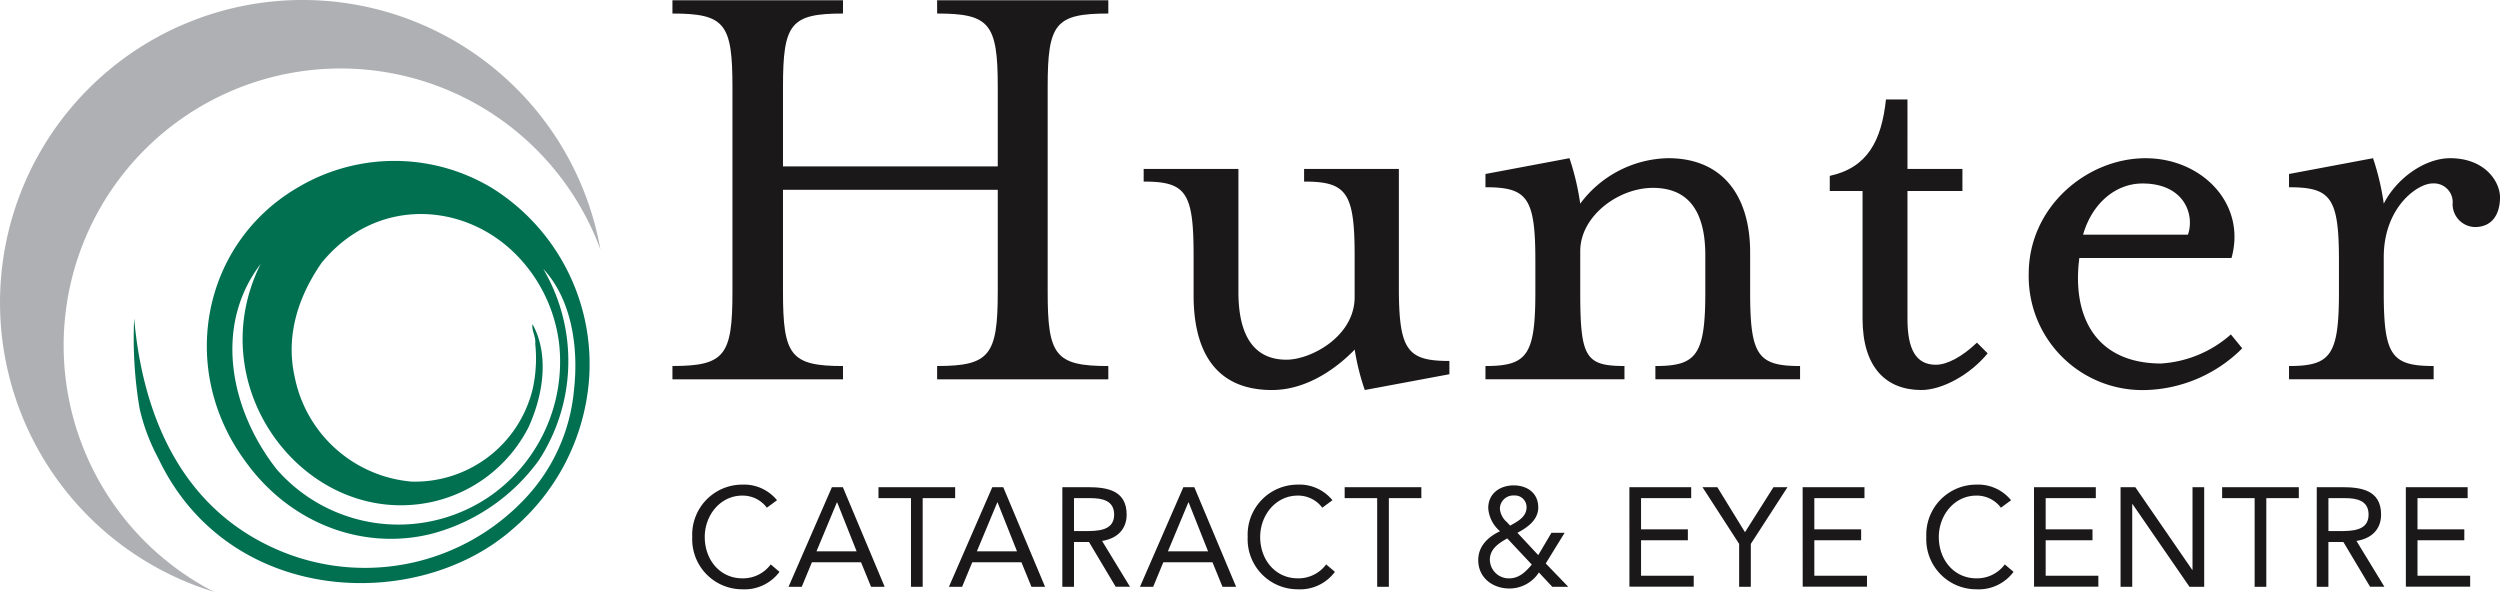
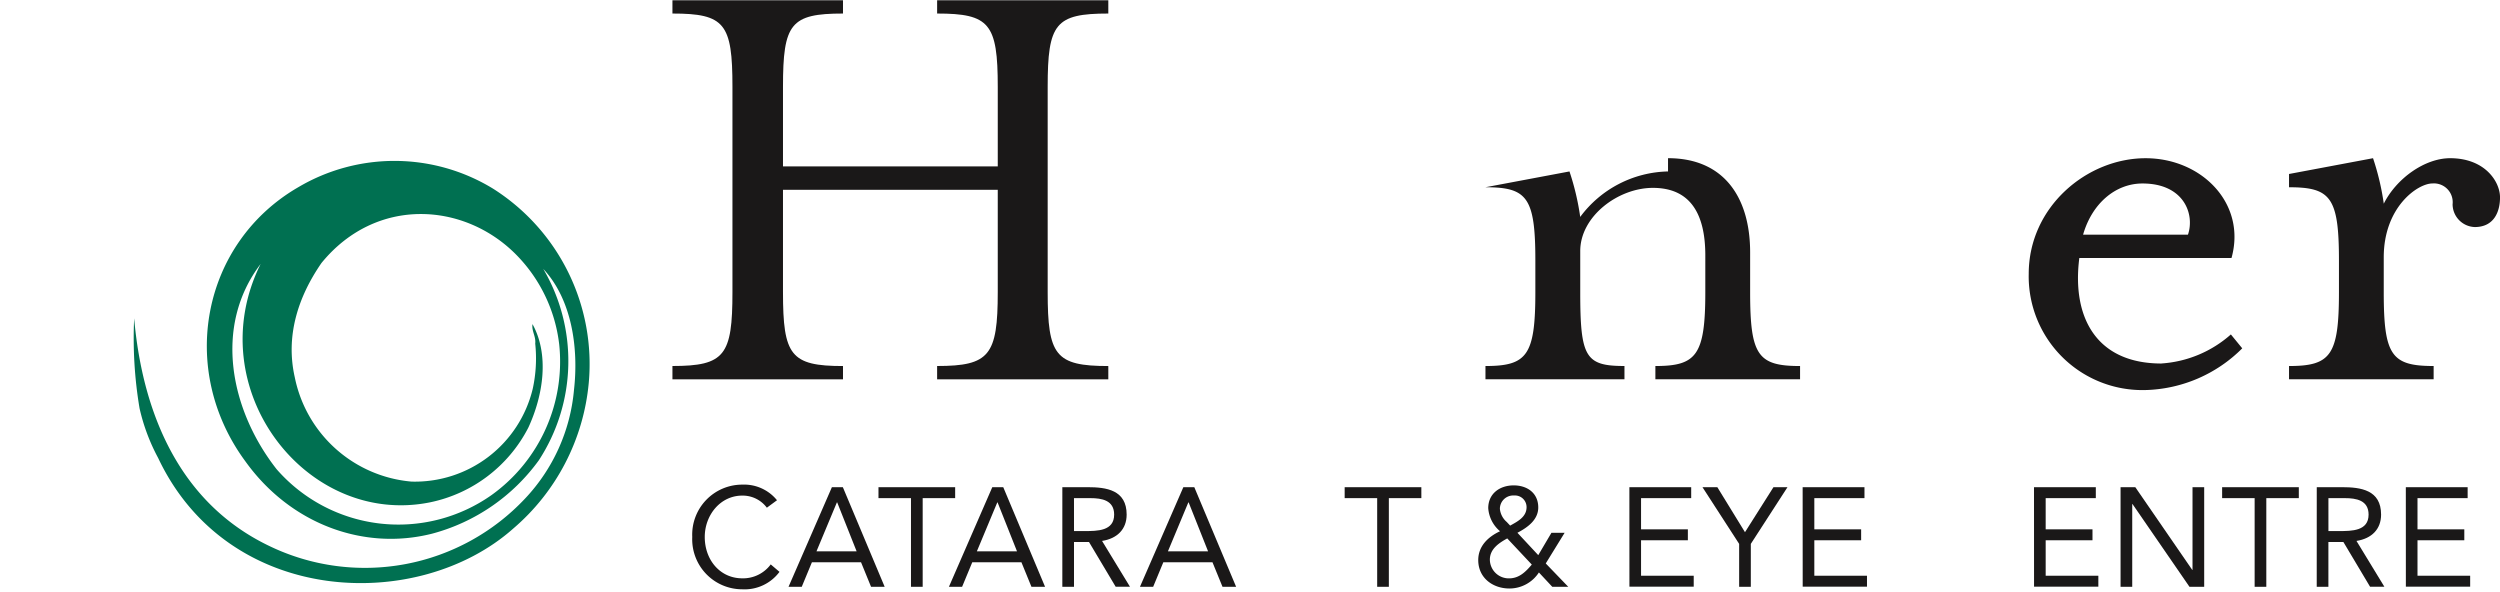
<svg xmlns="http://www.w3.org/2000/svg" width="365.5" height="86.527" viewBox="0 0 365.5 86.527">
  <defs>
    <clipPath id="clip-path">
      <rect id="Rectangle_12" data-name="Rectangle 12" width="365.5" height="86.527" fill="none" />
    </clipPath>
  </defs>
  <g id="Group_28" data-name="Group 28" transform="translate(0 0)">
    <g id="Group_27" data-name="Group 27" transform="translate(0 0)" clip-path="url(#clip-path)">
-       <path id="Path_10" data-name="Path 10" d="M9.561,45.968A40.492,40.492,0,0,1,87.783,36.48,44.232,44.232,0,1,0,31.294,86.527,40.5,40.5,0,0,1,9.561,45.968" transform="translate(0 0)" fill="#aeb0b3" />
      <path id="Path_11" data-name="Path 11" d="M88.161,57.458a4.405,4.405,0,0,0-3.595-1.77c-3.208,0-5.484,2.86-5.484,6.048,0,3.373,2.255,6.047,5.484,6.047a5.042,5.042,0,0,0,4.163-2.036l1.28,1.09a6.357,6.357,0,0,1-5.443,2.549,7.313,7.313,0,0,1-7.311-7.651,7.314,7.314,0,0,1,7.311-7.652,6.19,6.19,0,0,1,5.078,2.283Z" transform="translate(23.953 16.769)" fill="#1a1818" />
      <path id="Path_12" data-name="Path 12" d="M94.339,54.368h1.6l6.113,14.562h-1.99L98.6,65.35H91.415l-1.483,3.58H88Zm.772,2.221H95.07l-2.986,7.158h5.869Z" transform="translate(27.285 16.857)" fill="#1a1818" />
      <path id="Path_13" data-name="Path 13" d="M109.248,55.972H104.5V68.931H102.79V55.972H98.037v-1.6h11.211Z" transform="translate(30.396 16.857)" fill="#1a1818" />
      <path id="Path_14" data-name="Path 14" d="M112.24,54.368h1.6l6.113,14.562h-1.991L116.5,65.35h-7.19l-1.483,3.58H105.9Zm.77,2.221h-.039l-2.986,7.158h5.868Z" transform="translate(32.834 16.857)" fill="#1a1818" />
      <path id="Path_15" data-name="Path 15" d="M118.556,54.368h3.676c2.781,0,5.726.41,5.726,4.01,0,2.118-1.36,3.5-3.595,3.848l4.082,6.7h-2.091l-3.9-6.541h-2.193V68.93h-1.706Zm1.706,6.417h1.524c1.888,0,4.345,0,4.345-2.407,0-2.1-1.807-2.407-3.472-2.407h-2.4Z" transform="translate(36.758 16.857)" fill="#1a1818" />
      <path id="Path_16" data-name="Path 16" d="M133.561,54.368h1.6l6.113,14.562h-1.99l-1.463-3.58h-7.19l-1.482,3.58h-1.93Zm.772,2.221h-.041l-2.986,7.158h5.869Z" transform="translate(39.445 16.857)" fill="#1a1818" />
-       <path id="Path_17" data-name="Path 17" d="M150.147,57.458a4.405,4.405,0,0,0-3.595-1.77c-3.208,0-5.484,2.86-5.484,6.048,0,3.373,2.255,6.047,5.484,6.047a5.042,5.042,0,0,0,4.163-2.036l1.279,1.09a6.353,6.353,0,0,1-5.442,2.549,7.313,7.313,0,0,1-7.311-7.651,7.314,7.314,0,0,1,7.311-7.652,6.192,6.192,0,0,1,5.078,2.283Z" transform="translate(43.171 16.769)" fill="#1a1818" />
      <path id="Path_18" data-name="Path 18" d="M161.275,55.972h-4.752V68.931h-1.707V55.972h-4.753v-1.6h11.211Z" transform="translate(46.527 16.857)" fill="#1a1818" />
      <path id="Path_19" data-name="Path 19" d="M173.841,66.9a5.139,5.139,0,0,1-4.3,2.345c-2.437,0-4.569-1.543-4.569-4.155,0-2.058,1.462-3.415,3.187-4.217a4.846,4.846,0,0,1-1.725-3.373c0-2.16,1.725-3.331,3.717-3.331,1.949,0,3.595,1.09,3.595,3.229,0,1.83-1.6,2.941-3.046,3.7l3.046,3.27,1.928-3.27h1.93l-2.762,4.484,3.29,3.414h-2.336Zm-4.63-4.978c-1.22.679-2.54,1.543-2.54,3.106a2.765,2.765,0,0,0,2.8,2.735c1.483,0,2.417-.946,3.331-2.015Zm.426-1.872c1.076-.6,2.4-1.255,2.4-2.695a1.7,1.7,0,0,0-1.826-1.707,1.951,1.951,0,0,0-2.074,1.955,2.893,2.893,0,0,0,1,1.913Z" transform="translate(51.147 16.794)" fill="#1a1818" />
      <path id="Path_20" data-name="Path 20" d="M181.838,54.368h9.037v1.6h-7.331v4.566h6.844v1.6h-6.844v5.184h7.7v1.6h-9.4Z" transform="translate(56.378 16.857)" fill="#1a1818" />
      <path id="Path_21" data-name="Path 21" d="M195.356,62.657l-5.362-8.289h2.173l4.042,6.582,4.165-6.582h2.05l-5.361,8.289V68.93h-1.707Z" transform="translate(58.907 16.857)" fill="#1a1818" />
      <path id="Path_22" data-name="Path 22" d="M201.174,54.368h9.038v1.6h-7.331v4.566h6.844v1.6h-6.844v5.184h7.7v1.6h-9.4Z" transform="translate(62.373 16.857)" fill="#1a1818" />
-       <path id="Path_23" data-name="Path 23" d="M225.881,57.458a4.4,4.4,0,0,0-3.595-1.77c-3.208,0-5.484,2.86-5.484,6.048,0,3.373,2.255,6.047,5.484,6.047a5.044,5.044,0,0,0,4.165-2.036l1.279,1.09a6.355,6.355,0,0,1-5.443,2.549,7.313,7.313,0,0,1-7.311-7.651,7.314,7.314,0,0,1,7.311-7.652,6.19,6.19,0,0,1,5.078,2.283Z" transform="translate(66.652 16.769)" fill="#1a1818" />
      <path id="Path_24" data-name="Path 24" d="M226.992,54.368h9.038v1.6H228.7v4.566h6.844v1.6H228.7v5.184h7.7v1.6h-9.4Z" transform="translate(70.378 16.857)" fill="#1a1818" />
      <path id="Path_25" data-name="Path 25" d="M236.653,54.368h2.154l8.325,12.094h.041V54.368h1.707V68.93h-2.154L238.4,56.836h-.041V68.93h-1.706Z" transform="translate(73.373 16.857)" fill="#1a1818" />
      <path id="Path_26" data-name="Path 26" d="M259.2,55.972h-4.752V68.931h-1.707V55.972h-4.753v-1.6H259.2Z" transform="translate(76.887 16.857)" fill="#1a1818" />
      <path id="Path_27" data-name="Path 27" d="M258.548,54.368h3.676c2.783,0,5.729.41,5.729,4.01,0,2.118-1.361,3.5-3.6,3.848l4.082,6.7h-2.092l-3.9-6.541h-2.194V68.93h-1.706Zm1.706,6.417h1.524c1.888,0,4.347,0,4.347-2.407,0-2.1-1.807-2.407-3.473-2.407h-2.4Z" transform="translate(80.162 16.857)" fill="#1a1818" />
      <path id="Path_28" data-name="Path 28" d="M268.488,54.368h9.037v1.6h-7.331v4.566h6.844v1.6h-6.844v5.184h7.7v1.6h-9.4Z" transform="translate(83.244 16.857)" fill="#1a1818" />
      <path id="Path_29" data-name="Path 29" d="M91.206,42.7c0,9.236,1.108,10.805,8.773,10.805v1.94H75.044V53.5c7.665,0,8.773-1.569,8.773-10.805V12.681c0-9.236-1.108-10.712-8.773-10.712V.029H99.979v1.94c-7.665,0-8.773,1.476-8.773,10.712V24.319h31.4V12.681c0-9.236-1.2-10.712-8.865-10.712V.029h25.027v1.94c-7.757,0-8.865,1.476-8.865,10.712V42.7c0,9.236,1.108,10.805,8.865,10.805v1.94H113.74V53.5c7.665,0,8.865-1.569,8.865-10.805V27.735h-31.4Z" transform="translate(23.267 0.01)" fill="#1a1818" />
-       <path id="Path_30" data-name="Path 30" d="M159.96,51.175a34.446,34.446,0,0,1-1.478-5.911c-2.31,2.4-6.74,5.911-12.1,5.911-8.5,0-11.451-6-11.451-13.852V31.5c0-9.235-1.108-10.8-7.3-10.8V18.852h13.852V36.86c0,6,2.032,9.882,7.019,9.882,3.6,0,9.973-3.417,9.973-9.141V31.5c0-9.235-1.2-10.8-7.389-10.8V18.852h13.854v17.27c0,9.235,1.2,10.805,7.389,10.805v1.939Z" transform="translate(39.573 5.846)" fill="#1a1818" />
-       <path id="Path_31" data-name="Path 31" d="M192.467,17.653c8.311,0,12.005,5.912,12.005,13.762v5.817c0,9.237,1.108,10.807,7.3,10.807v1.938H190.619V48.038c6,0,7.3-1.569,7.3-10.807V31.875c0-6-2.125-9.882-7.664-9.882-5.08,0-10.622,4.157-10.622,9.236v6c0,9.512.739,10.807,6.465,10.807v1.938H165.777V48.038c6.094,0,7.294-1.569,7.294-10.807V32.616c0-9.237-1.2-10.715-7.294-10.715V19.963l12.282-2.31a37.365,37.365,0,0,1,1.571,6.65,16.4,16.4,0,0,1,12.837-6.65" transform="translate(51.398 5.474)" fill="#1a1818" />
-       <path id="Path_32" data-name="Path 32" d="M204.2,24.488V22.272c5.541-1.2,7.573-5.172,8.219-11.175h3.141V21.256h8.035v3.232H215.56V43.143c0,4.433,1.2,6.743,4.155,6.743,1.661,0,3.879-1.2,6-3.233l1.569,1.569c-2.586,3.141-6.648,5.357-9.7,5.357-5.08,0-8.59-3.232-8.59-10.436V24.488Z" transform="translate(63.311 3.441)" fill="#1a1818" />
+       <path id="Path_31" data-name="Path 31" d="M192.467,17.653c8.311,0,12.005,5.912,12.005,13.762v5.817c0,9.237,1.108,10.807,7.3,10.807v1.938H190.619V48.038c6,0,7.3-1.569,7.3-10.807V31.875c0-6-2.125-9.882-7.664-9.882-5.08,0-10.622,4.157-10.622,9.236v6c0,9.512.739,10.807,6.465,10.807v1.938H165.777V48.038c6.094,0,7.294-1.569,7.294-10.807V32.616c0-9.237-1.2-10.715-7.294-10.715l12.282-2.31a37.365,37.365,0,0,1,1.571,6.65,16.4,16.4,0,0,1,12.837-6.65" transform="translate(51.398 5.474)" fill="#1a1818" />
      <path id="Path_33" data-name="Path 33" d="M245.8,47.667a16.973,16.973,0,0,0,10.158-4.247l1.662,2.031a20.742,20.742,0,0,1-14.13,6.1,16.628,16.628,0,0,1-17.086-16.993c0-9.79,8.5-16.9,17.086-16.9,8.221,0,14.777,6.65,12.559,14.591H233.8c-1.11,8.682,2.492,15.423,12.005,15.423m3.879-18.84c1.015-2.955-.555-7.48-6.65-7.48-3.972,0-7.389,2.955-8.682,7.48Z" transform="translate(70.196 5.474)" fill="#1a1818" />
      <path id="Path_34" data-name="Path 34" d="M282.6,27.72a3.354,3.354,0,0,1-3.233-3.325,2.745,2.745,0,0,0-2.956-3.047c-2.124,0-7.11,3.417-7.11,10.805v5.079c0,9.236,1.107,10.805,7.294,10.805v1.939H255.453V48.038c6.1,0,7.3-1.569,7.3-10.805V32.615c0-9.235-1.2-10.712-7.3-10.712v-1.94l12.282-2.308a37.156,37.156,0,0,1,1.572,6.65c1.847-3.694,6-6.65,9.7-6.65,5.079,0,7.294,3.417,7.294,5.726,0,2.031-.829,4.34-3.693,4.34" transform="translate(79.202 5.474)" fill="#1a1818" />
      <path id="Path_35" data-name="Path 35" d="M81.454,50.4A30.342,30.342,0,0,0,67.463,22.016a27.631,27.631,0,0,0-28.436-.237c-14.1,8.131-17.745,26.612-7.748,40.14,6.566,9.13,17.286,13.074,27.28,10.534a28.226,28.226,0,0,0,15.6-10.732A26.566,26.566,0,0,0,74.8,33.744C78.94,38.16,80,45.217,79.294,51.434a26.554,26.554,0,0,1-7.142,15.878,32.125,32.125,0,0,1-37.378,6.956C21.759,68.054,16.236,55.087,14.99,40.97a62.068,62.068,0,0,0,.789,13.154,28.562,28.562,0,0,0,2.72,7.267C28.773,83.13,56.508,84.048,70.4,71.72A31.861,31.861,0,0,0,81.454,50.4m-4.332-5.714a24.005,24.005,0,0,1-9.874,22.121,23.634,23.634,0,0,1-31.429-3.774c-6.706-8.542-9.325-20.836-2.336-30.012C24.438,51.184,40.138,71.54,58.257,67.873a20.892,20.892,0,0,0,14.371-10.94c2.206-4.787,3.056-10.669.6-15.115-.145,1.038.516,1.786.4,2.855a20.7,20.7,0,0,1-.367,6.609A17.716,17.716,0,0,1,55.544,64.843,19.094,19.094,0,0,1,38.475,49.6c-1.364-6.017.447-11.71,3.9-16.715,8-9.811,20.991-8.923,28.593-1.089a22.308,22.308,0,0,1,6.152,12.89" transform="translate(4.623 5.567)" fill="#007051" />
    </g>
  </g>
</svg>